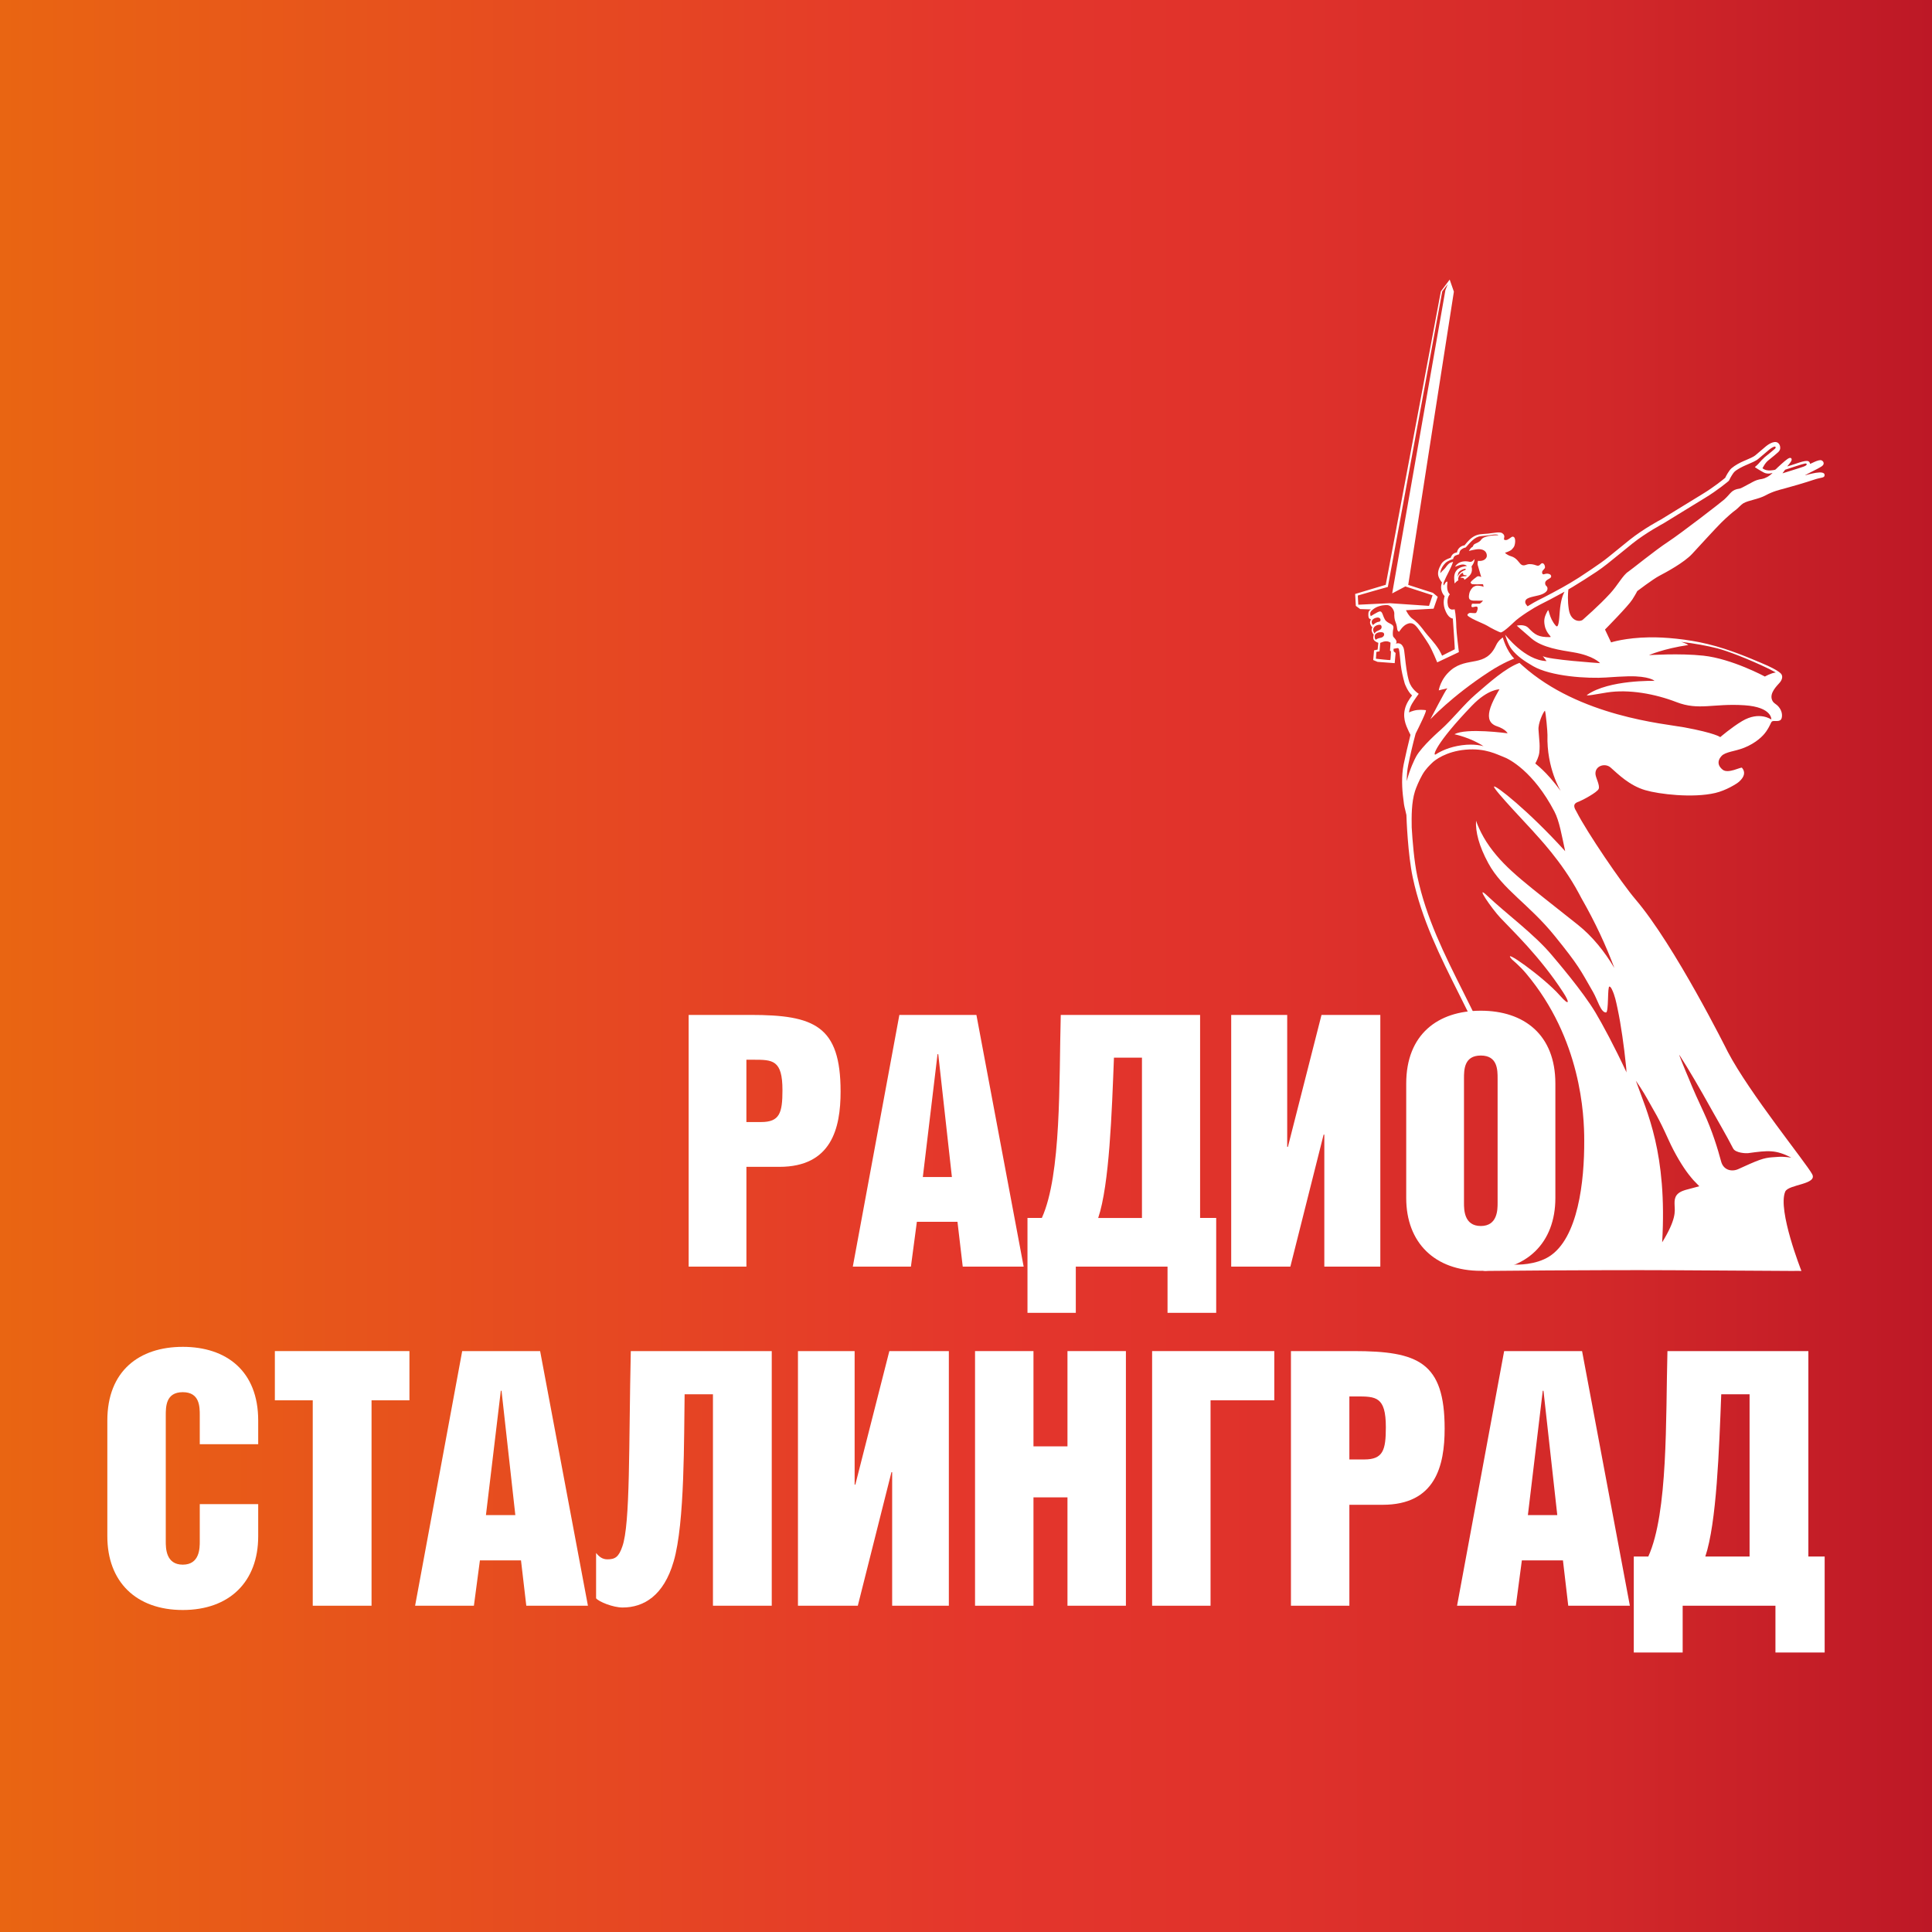
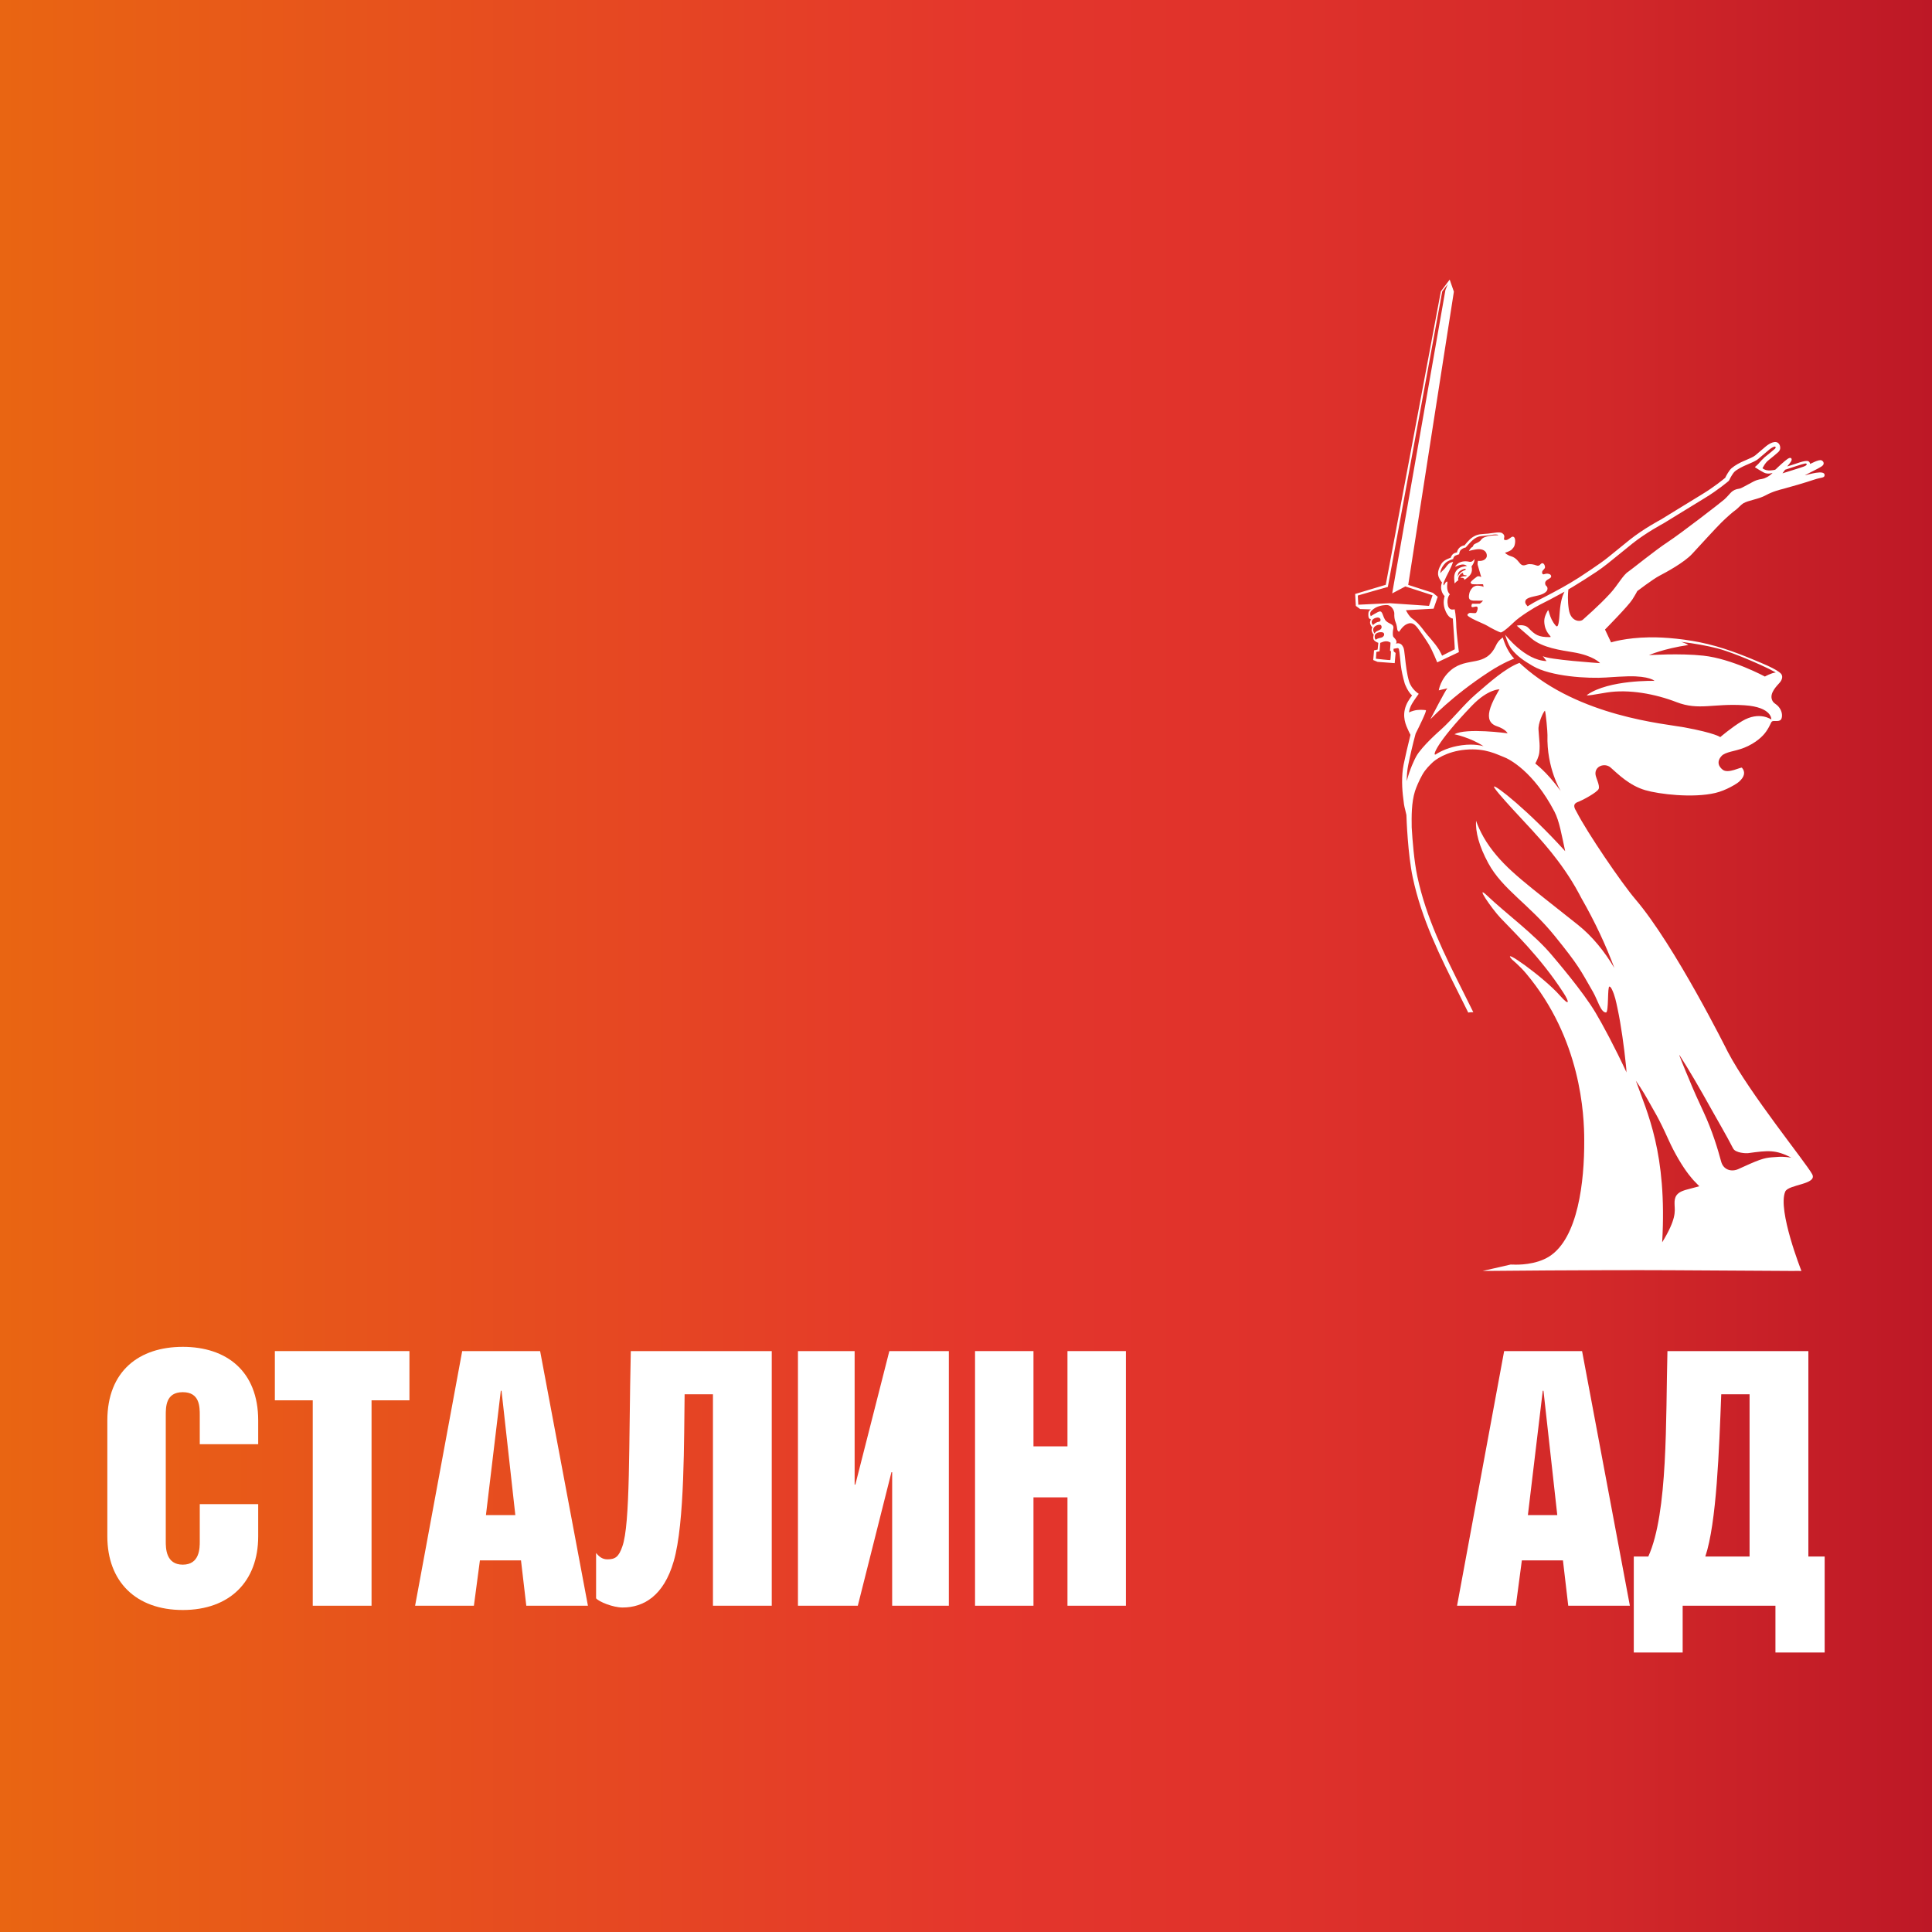
<svg xmlns="http://www.w3.org/2000/svg" id="_Слой_1" viewBox="0 0 900 900">
  <rect x="0" y="0" width="900" height="900" fill="#333333" stroke="none" />
  <defs>
    <linearGradient id="_Новый_образец_градиентной_залив" x1="0" y1="450" x2="900" y2="450" gradientUnits="userSpaceOnUse">
      <stop offset="0" stop-color="#e96512" />
      <stop offset=".51" stop-color="#e4362c" />
      <stop offset=".66" stop-color="#df322b" />
      <stop offset=".83" stop-color="#d22829" />
      <stop offset="1" stop-color="#bd1826" />
    </linearGradient>
  </defs>
  <rect width="900" height="900" style="fill:url(#_Новый_образец_градиентной_залив);" />
  <path d="M85.14,627.41c20.29,0,35.14,11.22,35.14,34.32v11.05h-27.22v-13.36c0-4.12,0-10.89-7.92-10.89s-7.92,6.76-7.92,10.89v58.57c0,3.13,0,10.89,7.92,10.89s7.92-7.75,7.92-10.89v-17.32h27.22v15.01c0,21.12-13.36,34.32-35.14,34.32s-35.14-13.2-35.14-34.32v-53.95c0-23.1,14.85-34.32,35.14-34.32Z" style="fill:#fff;" />
  <path d="M190.73,629.39v22.93h-17.65v95.69h-27.39v-95.69h-17.65v-22.93h62.69Z" style="fill:#fff;" />
  <path d="M251.61,629.39l22.27,118.62h-28.71l-2.47-21.12h-19.14l-2.8,21.12h-27.39l21.94-118.62h36.29ZM240.06,705.78l-6.43-57.91h-.33l-6.93,57.91h13.69Z" style="fill:#fff;" />
  <path d="M277.68,723.43c1.49,1.82,2.97,2.97,5.28,2.97,3.63,0,5.28-1.15,6.93-5.94,3.79-10.39,2.97-47.52,3.96-91.07h65.66v118.62h-27.39v-98.49h-13.2c-.33,19.47.16,60.05-5.11,77.87-4.62,16-14.02,21.45-23.76,21.45-4.46,0-11.05-2.64-12.37-4.29v-21.12Z" style="fill:#fff;" />
  <path d="M415.6,748.01v-62.2h-.33l-15.67,62.2h-27.88v-118.62h26.4v62.2h.33l15.84-62.2h27.72v118.62h-26.4Z" style="fill:#fff;" />
  <path d="M481.43,629.39v44.38h15.84v-44.38h27.22v118.62h-27.22v-50.48h-15.84v50.48h-27.22v-118.62h27.22Z" style="fill:#fff;" />
-   <path d="M593.62,629.39v22.93h-29.7v95.69h-27.22v-118.62h56.92Z" style="fill:#fff;" />
-   <path d="M630.57,629.39c30.03,0,42.4,5.11,42.4,36.13,0,17.32-4.29,35.47-28.87,35.47h-15.51v47.02h-27.22v-118.62h29.2ZM635.52,679.87c8.75,0,10.06-4.29,10.06-15.01,0-14.35-4.62-14.35-13.86-14.35h-3.13v29.37h6.93Z" style="fill:#fff;" />
  <path d="M736.99,629.39l22.27,118.62h-28.71l-2.47-21.12h-19.14l-2.8,21.12h-27.39l21.94-118.62h36.29ZM725.44,705.78l-6.43-57.91h-.33l-6.93,57.91h13.69Z" style="fill:#fff;" />
  <path d="M842.41,629.39v95.69h7.59v44.71h-22.93v-21.78h-43.22v21.78h-22.77v-44.71h6.77c9.24-20.46,8.08-64.01,8.91-95.69h65.66ZM815.02,725.08v-75.56h-13.2c-.99,25.74-2.15,59.89-7.42,75.56h20.62Z" style="fill:#fff;" />
-   <path d="M689.81,470.83c-20.06,0-34.74,11.09-34.74,33.92v53.33c0,20.87,13.37,33.92,34.74,33.92s34.74-13.05,34.74-33.92v-53.33c0-22.83-14.68-33.92-34.74-33.92ZM697.64,560.36c0,3.1,0,10.76-7.83,10.76s-7.83-7.66-7.83-10.76v-57.89c0-4.08,0-10.76,7.83-10.76s7.83,6.69,7.83,10.76v57.89ZM599.96,534.27h-.33v-61.48h-26.09v117.25h27.56l15.49-61.48h.33v61.48h26.09v-117.25h-27.4l-15.66,61.48ZM349.66,472.79h-28.86v117.25h26.91v-46.48h15.33c24.3,0,28.54-17.94,28.54-35.06,0-30.66-12.23-35.71-41.91-35.71ZM354.55,522.69h-6.85v-29.03h3.1c9.13,0,13.7,0,13.7,14.19,0,10.6-1.3,14.84-9.95,14.84ZM418.96,472.79l-21.69,117.25h27.07l2.77-20.87h18.92l2.45,20.87h28.38l-22.01-117.25h-35.88ZM429.89,548.3l6.85-57.24h.33l6.36,57.24h-13.54ZM559.04,472.79h-64.9c-.82,31.31.33,74.36-8.81,94.58h-6.69v44.19h22.51v-21.53h42.73v21.53h22.67v-44.19h-7.5v-94.58ZM531.97,567.38h-20.39c5.22-15.49,6.36-49.25,7.34-74.69h13.05v74.69Z" style="fill:#fff;" />
  <path d="M840.93,221.33c1.05-.55,1.97-1.04,2.34-1.23,1.42-.71,2.67-1.32,3.31-1.68,2.04-1.13,2.64-1.43,2.9-2.23.21-.68-.15-1.38-.93-1.74-1.28-.59-5.33,1.77-5.34,1.66-.1-.77-.53-1.37-1.52-1.38-1.16-.02-2.64.43-4.78,1.16-1.96.67-3.92,1.28-4.35,1.39,1.1-1.3,1.41-1.8,1.41-1.8,0,0,1.04-1.19.5-1.94-.15-.2-.53-.32-.96-.17-.93.33-2.63,1.8-5.5,4.47-.36.33-.52.61-1.07.99-1.08.29-3.1.47-4.14.17-.84-.24-1.39-.55-1.77-.85.05-.06,1.19-2.6,2.93-3.86,1.11-.81,4.19-3.46,4.46-3.72,1.06-1.11.89-1.97.81-2.57-.1-.7-.49-1.35-1.04-1.73-1.86-1.29-5.06,1.25-5.43,1.54-.74.6-4.09,3.44-5.14,4.36-.76.66-2.94,1.58-4.39,2.2l-.85.36c-1.81.78-4.08,1.95-5.76,3.39-1.15.98-2.53,3.52-2.96,4.47-.94.79-5.37,4.41-10.72,7.64-4.04,2.44-8.36,5.11-12.09,7.41-2.78,1.72-5.25,3.24-6.98,4.29-.33.18-8.19,4.34-14.69,9.52-1.98,1.58-3.9,3.15-5.74,4.65-1.53,1.25-2.96,2.41-4.33,3.51-3.84,3.15-12.51,8.7-13.47,9.38-1.28.81-2.62,1.63-4.15,2.56-4.1,2.49-12.75,7-15.16,8.17-.95.46-2.63,1.42-4.51,2.59-.06.03-.13.07-.19.1l-.05.03c-.49-.52-.97-1.25-1.04-1.68-.37-2.3,2.83-2.58,6.24-3.43,2.27-.57,4.12-1.69,4.1-3.08-.01-1.3-.78-1.1-1.02-2.04-.56-2.2,2.3-2.39,2.68-3.41.13-.35.07-1.07-.83-1.38-.9-.3-1.35-.24-2.59.12-.66.19-1.14-1.02-.36-1.86.78-.84,1.14-1.1.88-2.02-.35-1.27-1.12-1.46-1.6-1.16-.48.3-.87,1.14-1.83,1.02-.96-.12-1.39-.71-3.8-.72-1.43,0-2.56,1.25-3.96.06-.84-.72-1.96-3-4.5-3.72-1.94-.55-2.88-1.62-2.88-1.62,0,0,2.38-.76,3.12-1.5,1.38-1.4,1.28-1.77,1.52-2.74.1-.41.49-3.49-1.22-3.26-.43.06-1.92,1.5-2.88,1.56-.96.06-1.11-.25-.96-.78.32-1.16-.02-1.82-.83-2.41-1.11-.8-4.13-.07-6.71.2-2.56.26-4.54,0-6.93,1.54-2.06,1.32-3.9,3.89-3.9,3.89,0,0-1.83.13-2.97,1.78-.57.84-.58,1.56-.58,1.56,0,0-1.71.07-2.52,1.54-.44.81-.42.93-.42.93,0,0-3.28.9-4.41,2.92-1.23,2.2-2.08,4.36-.99,6.51.91,1.79,1.36,2.05,1.36,2.05,0,0-.75,1.75-.31,3.54.49,2.01,1.39,2.66,1.52,2.84-.13.46-.93,2.99.04,5.93,1.49,4.53,3.78,4.53,3.78,4.53,0,0,.35,5.43.6,8.72.25,3.29.3,5.6.3,5.6-.05-.02-5.9,2.98-5.9,2.98,0,0-.78-1.72-1.36-2.66-2.24-3.6-5.36-6.65-6.68-8.45-1.31-1.8-3.07-3.96-4.17-4.81-.25-.28-.69-.66-1.47-1.19-1.9-1.27-3.15-4.07-3.15-4.07l12.87-.72,1.92-5.54-2.25-1.85-11.49-3.69c1.97-13.03,21.27-136.6,21.27-136.6l-1.96-5.64v.04s-.06.04-.06.04v.03s-4.04,5.39-4.04,5.39l-25.68,136.7-14.25,4.27.32,5.56,1.95,1.42.05.05,5.06.17c-.45.25-1.1.71-1.19,1.51-.08.8-.15,2.33.41,2.74.56.41.78.39.78.39,0,0-.73,1.07-.32,2.21.41,1.14.97,1.55.97,1.55,0,0-.63.7-.24,1.87.39,1.16.87,1.46.87,1.46,0,0-.58,1.7.12,2.57.7.87,2.01,1.26,2.01,1.26l-.32,3.15-1.67.34-.39,4.53,2.03.85,7.98.6.42-4.76s-.73-.49-.86-.75c-.13-.26-.14-.74-.09-1.18.37-.08,1.04-.22,1.66-.3.45-.06.68.04.84.48.36,1.39.56,4.65.84,7.15.34,3.08,1.06,5.98,1.85,8.81.04.16,1.4,3.84,3.43,5.58-.55.73-1.34,1.83-1.93,2.88-2.98,5.24-1.51,9.74-.23,12.5.42,1,.9,2,1.42,2.99-.95,3.68-2.63,11.03-3.16,13.67-1.12,5.57-.79,11.53-.18,16.09.15,1.73.42,3.5.86,5.07.27,1.28.49,2.17.58,2.5.05,1.64.66,18.34,2.96,29.11,4.2,19.67,12.66,36.55,21.61,54.42,1.41,2.82,2.83,5.65,4.24,8.51.61-.11,1.25-.18,1.94-.18.14,0,.28.02.42.02-1.54-3.14-3.09-6.24-4.64-9.33-8.89-17.74-17.29-34.49-21.43-53.89-1.5-7.05-2.27-16.73-2.63-22.88-.08-5.07-.15-11.51,1.53-16.88.5-1.58,1.88-4.93,3.44-7.67,1.56-2.74,3.5-4.48,4.6-5.57,1.17-1.17,6.35-5.25,15.5-6.08,9.41-.85,14.81,2.34,17.63,3.34,2.74.97,14.04,6.82,23.78,25.47,2.31,4.42,3.41,11.1,5.01,18.47-17.28-19.05-32.57-30.98-33.14-30.09-.65,1,17.7,20.07,19.12,21.85.83,1.04,12.36,12.86,20.32,27.76.02.03.03.06.05.09.38.76.79,1.52,1.21,2.27,6.52,11.38,11.53,22.28,15.35,32.53-4.59-7.7-10.21-14.71-16.98-20.11-23.51-18.76-33.06-25.32-41.01-36.29-4.59-6.34-6.44-12.22-6.44-12.22-.29,5.16,1.32,11.71,5.7,19.78,6.67,12.3,18.93,19.03,30.98,33.95,11.2,13.86,11.75,15.49,17.85,26.12,2.18,3.8,3.57,9.5,5.99,9.5,1.39,0,.6-12.31,1.64-12.07.6.13.99,1,1.22,1.49,1.29,2.65,1.89,5.7,2.5,8.56.92,4.3,1.64,8.64,2.27,12.99.67,4.58,1.24,9.17,1.7,13.78.05.55.11,1.11.16,1.66.04.44-.04,1.21.14,1.61-5.51-11.9-11.43-22.86-14.52-28.01-6.07-10.11-18.14-24.11-20.31-26.71-8.14-9.74-21.46-19.47-30.08-27.67-6.19-5.9,2.09,5.98,6.04,10.21,5.57,5.97,18.37,17.94,29.33,34.81,3.11,4.78,2.93,6.54-1.47,1.53-7.66-8.72-28.06-23.12-22.37-16.83,0,0,3.59,2.95,6.5,6.42,25.71,30.56,27.13,65.97,27.13,77.77.11,19.23-2.89,45.52-16.22,54.07-6.39,4.1-15.06,3.91-16.63,3.84v-.03c-.19,0-.37.03-.55.03-.28,0-.56-.02-.83-.04l-13.1,3s52-.53,87.93-.34l57.3.34h0c.05,0,.1-.02.14-.03,1.6,0,2.69.01,3.14.02,0,0-11.19-28.24-7.56-36.93,1.44-3.45,15.2-3.3,12.55-8.17-2.92-5.36-29.28-37.81-39.29-56.96-.28-.54-24.65-49.54-43-71.03-6.53-7.65-22.52-31.13-27.47-40.84-2.28-3.55-.34-4.18,1.16-4.73,1.41-.52,8.54-4.27,9.17-5.92.62-1.64-1.31-5.01-1.49-6.73-.42-3.94,4.43-5.5,7.03-3.2,3.62,3.19,8.77,8.38,16.15,10.55,6.36,1.87,22.18,3.78,32.66,1.3,4.96-1.17,9.93-4.25,11.04-5.24,2.54-2.26,3.06-4.52,1.35-6.5-.42-.49-6.45,2.96-9,.9-4.19-3.39-.22-6.74.16-6.97,2.82-1.77,6.77-1.63,11.73-4.07,5.32-2.62,7.71-5.76,8.4-6.77,2.12-3.14,2.07-4.13,2.67-4.62.92-.75,3.85.63,4.51-1.54.39-1.28.25-3.34-1.31-5.25-1.33-1.63-2.56-1.59-3.2-3.43-1.1-3.17,2.3-6.38,3.63-7.91,1.19-1.37,1.4-2.84.88-3.71h0,0c0-.06-.29-1.65-9.62-5.52-4.83-2.01-14.26-6.18-24.76-8.73-9.65-2.35-20.2-3.25-27.22-3.14-11.22.18-17.84,2.36-17.84,2.36l-2.83-5.99s10.84-10.98,12.71-13.95c1.87-2.97,2.31-3.96,2.31-3.96,0,0,7.36-5.6,10.33-7.14,2.97-1.54,11.54-6.15,15.27-10.22,3.74-4.06,10.88-11.87,13.52-14.5,2.64-2.63,5.6-5.16,6.59-5.82.99-.66,2.68-2.62,3.69-3.21,2.45-1.44,7.03-1.86,10.44-3.73,3.41-1.87,6.91-2.68,8.08-2.98,2.91-.76,10.64-3,14.41-4.29,3.42-1.17,4.85-.71,4.95-2.07.2-2.84-7.94-.21-9.07.02ZM782.37,491.5c4.23,6.54,9.46,15.51,15,25.49,1.96,3.54,7.09,12.31,9.97,17.97,1.13,2.24,6.21,2.32,6.86,2.24,9.64-1.32,12.85-1.67,20.26,2.04.02.01-3.66-.51-5.75-.35-5.06.39-6.19.04-13.71,3.36-1.07.47-3.14,1.41-5.24,2.36-3.18,1.43-6.94.4-7.99-3.53-1.52-5.74-4.2-14.52-8.16-23.01-6.24-13.39-5.53-12.57-8.28-18.86-.46-1.06-3.59-8.68-2.96-7.7ZM767.6,512.31c3.1,5.69,4.58,7.39,9.76,18.86,2.81,6.23,6.46,12.27,9.26,15.88.89,1.14,1.64,2.02,2.23,2.71l2.75,2.84-6.43,1.72c-.21.07-.43.14-.66.22-4.66,1.53-4.51,4.41-4.41,7.09.1,2.59.89,6.21-5.8,17.09,2.42-41.76-7.09-60.57-12.26-75.29,0,0,3.48,5.03,5.56,8.87ZM632.74,281.7c-.06-.8-.19-3.34-.23-4.28.51-.22,14-4,14-4l25.34-137.69,2.58-3.38-1.1,2.76-24.8,141.32,6.14-3.24,12.67,4.11-1.65,4.94-18.31-1.25-14.63.71ZM639.06,290.29c-.51-1.98,1.88-2.55,2.5-2.61.41-.04,1.02.02,1.39.52.15.21.27.65.03,1.07-.26.47-.77.33-1.3.52-1.02.37-1.7,1.01-2.05,1.38-.27-.25-.52-.71-.57-.88ZM639.77,294c-.61-2.08,1.85-2.89,2.36-2.92.4-.03,1.04-.2,1.35.43.14.27.43,1.34-.83,1.94-1.21.57-1.59.68-2.02,1.19-.1.12-.27.39-.26.45-.24-.17-.4-.4-.6-1.08ZM640.93,298.1c-.2-.23-.49-.64-.53-1.12-.12-1.34.48-1.71.48-1.71,0,0,.79-.85,2.57-.77,1.19.05,1.34.59,1.34,1.08,0,.68-.67,1.36-1.55,1.51-.84.14-2.27.59-2.31,1.01ZM647.67,307.45c-.1.19-6.72-.59-6.72-.59l.22-3.16,1.47-.29.33-3.95c.47-.18,1.18-.45,1.54-.55,2.12-.57,3.26.49,3.26.49l-.24,3.71.44.29s-.15,3.76-.29,4.05ZM677.56,342.05s7.5,1.54,13.51,5.56c-.44-.07-4.02-1.29-10.13-.45-5.89.81-9.8,2.78-12.07,4.24-1.74,1.12-.26-4.91,16.84-22.7,7.46-7.76,12.8-7.58,12.8-7.58,0,0-3.7,5.95-4.61,9.92-.8,3.47-.12,6.08,3.48,7.3,4.12,1.39,4.91,3.26,4.91,3.26,0,0-19.36-2.67-24.73.45ZM715.2,355.62c.43-.71,1.65-3.07,1.87-5.1.24-2.19.16-3.99,0-5.63-.16-1.64-.26-3.9-.36-4.76-.36-3.05,2.21-8.48,2.97-9.09.43.94,1.23,10.02,1.19,11.35-.47,15.45,6.18,26.1,6.18,26.1-7.09-9.67-11.69-12.47-11.85-12.87ZM786.5,300.49c-.8-.58-1.99-1.07-3.38-1.49,6.37.75,12.18,1.83,16.93,3.04,4.62,1.18,14.37,4.9,24.02,9.55.62.3,2.13,1.11,3.17,1.67-2.32.28-5.08,1.9-5.08,1.9,0,0-15.32-8.28-28.7-9.73-11.07-1.2-25.31-.24-25.31-.24,0,0,6.62-2.98,18.34-4.72ZM748.46,315.58c3.58-.24,7.45-.48,10.03-.53,9.89-.21,12.26,2.13,12.26,2.13,0,0-21.19-.6-31.36,6.48-1.18.82,4.66-.34,9.1-1.06,10.34-1.66,22.71.69,32.47,4.47,10.48,4.06,17.09.5,31.7,1.47,12.98.86,12.5,6.66,12.5,6.66,0,0-5.53-4.11-13.63.72-4.93,2.94-10.17,7.46-10.17,7.46,0,0-2.18-1.85-16.76-4.55-9.26-1.71-48.76-5.01-75.26-28.67-.56-.5-1.05-.97-1.51-1.37-6.68,2.52-13.93,9.09-20.32,14.59-5.72,4.93-10.58,11.39-16.35,16.58,0,0-8.89,7.7-11.5,12.52-.61,1.12-2.95,5.79-4.34,11.39,0-2.48.19-5.03.68-7.47.54-2.69,1.08-5.05,1.55-7.09.58-2.53,1.28-5.28,1.91-7.57,1.54-3.05,5.4-10.84,4.74-10.92-1.37-.18-3.56-.32-5.58.23-.91.25-1.65.53-2.26.82.16-1.24.56-2.57,1.37-3.98.9-1.58,3.18-4.69,3.18-4.69,0,0-3.38-2.01-4.53-5.83-1.03-3.43-1.52-7.87-1.87-11.11-.3-2.72-.45-4.05-.78-4.71-.55-1.11-1.3-2.09-2.98-1.85-.16.02-.34.05-.52.09.17-.24.33-.46.33-.63.04-1.33-1.5-2.2-1.64-2.86-.17-.79-.11-2.36.1-3.22.71-2.87-2.52-2.11-3.91-4.55-1.33-2.34-1.04-4.62-3.4-3.32-.89.49-2.52,1.36-3.18,1.84-.64-1.76.05-2.38,1.42-3.44h0s0,0,0,0h0c.29-.19.63-.41.83-.52,1.88-1.05,4.67-1.4,5.83-1.17,1.82.37,2.96,2.69,2.91,3.9-.05,1.22.04,2.76.62,4.08.58,1.32.63,2.68.78,3.41.15.73.78,1.02.78,1.02,1.71-2.41,2.89-3.58,4.97-4.02,1.15.07,2.1-.17,4.49,3.28.46.67,2.78,3.88,4.44,6.61,1.65,2.73,3.91,8.36,3.91,8.36l10.09-4.77s-1.15-9.37-1.19-11.57c-.1-5.74-.78-8.38-.78-8.38,0,0-1.27.33-1.92-.07-.28-.17-.93-.41-1.23-1.81-.73-3.46.93-5.1.93-5.1-1-.87-1.52-2.73-1.17-5.1.25-1.7-.94-.52-1.66.96-.24-.34-.23-.94.07-1.68,1.28-3.2,3.15-6,4.25-9.3,0,0-.67.16-1.3.42-.62.26-1.43,1.09-2.18,2.21-.52.77-1.77,1.67-2.45,2.67-.02-.09-.03-2.38,2.37-4.78,1.14-1.14,3.6-1.84,3.6-1.84,0,0,.11-1.18,1.07-1.62.7-.33,1.72-.6,1.72-.6,0,0,.08-1.52.96-2.18.88-.66,1.38-.81,2.08-.96,1.89-2.05,4.06-5.01,7.03-5.28,2.24-.2,4.51-.49,5.54-.68.27-.05,2.36-.35,2.63.24-1.79-.01-4.03.09-6.11.82-1.72.6-1.78,1.26-2.26,1.74-.48.48-1.5,1.02-1.98,1.2-.48.18-1.02.48-1.26.9-.24.42-.12.66-.72.96-.6.3-1.39,1.7-1.39,1.7,0,0,3.11-.87,4.79-.83,2.29.05,3.65,1.31,3.58,3.18-.04,1.01-1.27,2.62-4.13,2.26,0,0-.36,1.25-.07,2.09.26.77.8,2.67,1.08,3.71.05.19.1.38.16.58.02.07.03.11.03.11,0,0,0,.01.01.01.09.31.19.61.28.87.19.59-1.15-.94-2.32.27l-1.17.89c-.57.51-1.59,1.3-1.39,1.7.2.4.43.59,1,.67.52.07,3.34.06,4.17-.01.2.02.41.03.6.04,0,0,0,0,0,.01-.02.01.09.5.24,1.19-1.02-.57-2.92-.59-2.97-.56-.54-.01-1.02.17-1.53.43-.86.44-1.85,1.82-2.15,3.2-.57,2.61-.02,3.47,2.96,3.32,0,0,.02.01.02.01,1.38.07,2.07,0,3.14,0,.09,0,.18-.01.28-.03-.67.95-1.5,1.43-1.5,1.43,0,0-.66.02-.95.04-1.86.12-2.64-.18-2.76.18-.97,2.9,2.09.26,2.64,1.5.24.54-.14,1.75-.59,2.47-.39.61-2.73-.15-3.38.26-1.43.89-.7,1.28,1.57,2.58,1.61.92,6.07,2.67,7.03,3.33.96.66,5.82,3.19,6.3,3.06,1.53-.4,5.71-4.47,5.83-4.59,2.72-2.75,10.02-7.24,12.25-8.31,1.82-.88,7.18-3.66,11.5-6.06-.88,1.62-1.81,4.39-2.2,9.18-.32,4.36-.57,8.12-1.88,6.61-3.28-3.75-3.09-8.1-3.72-7-1.65,2.92-1.85,4.47-1.44,6.79.75,4.25,3.85,5.54,2.42,5.56-5.29.06-6.95-1.1-9.97-4.26-1.92-2.01-5.43-1.07-5.43-1.07,0,0,2.97,2.64,6.9,6,5.03,4.29,13.67,5.44,19.4,6.39,9.64,1.61,12.5,5.07,12.5,5.07,0,0-24.66-1.64-26.73-3.33l1.79,2.36c-10.08-.28-19.27-12.27-19.27-12.27,0,0,1.12,4.34,2.97,6.7,2.61,3.34,5.95,5.57,9.99,7.91,8.29,4.8,25.21,5.91,34.36,5.3ZM820.96,223.09c-2.03.28-3.1.71-4.24,1.3-3.12,1.61-5.55,3.1-6.31,3.21-3.98.57-3.95,2.13-7.14,5.05-1.32,1.21-20.22,15.82-26.26,19.78-6.04,3.95-17.25,13.08-18.46,13.85-2.56,1.63-4.86,6.23-8.44,10.14-5.47,5.98-12.08,11.58-12.66,12.17-1.18,1.22-5.73,1.19-6.64-4.71-.64-4.14-.4-7.59-.2-9.3.73-.42,1.41-.82,1.99-1.17,4.23-2.57,6.98-4.34,11.2-7.12,3.02-1.99,6.72-5.01,11-8.51,1.83-1.5,3.75-3.06,5.72-4.64,6.33-5.04,14.27-9.25,14.4-9.33,1.79-1.08,4.26-2.61,7.05-4.33,3.73-2.3,8.04-4.96,12.08-7.4,6.17-3.72,10.99-7.83,11.2-8l.29-.39c.67-1.51,1.83-3.28,2.31-3.79,1.14-1.19,3.85-2.52,5.38-3.18l.84-.36c1.76-.75,3.95-1.67,4.97-2.56,1.04-.91,4.36-3.72,5.09-4.31.94-.77,2.37-1.62,2.79-1.44.03.02.61.3-.09.99-.03.03-3.14,2.71-4.18,3.46-.49.36-.93.78-1.32,1.21-.41.37-.8.73-1.06,1.06-1.79,2.24-2.93,2.74-2.74,2.87,1.58,1.1,3.71,2.25,3.71,2.25,1.55,1,3.29.8,4.49.4-1.4,1.52-3.53,2.6-4.77,2.77ZM830.34,220.5c.53-.6.69-1.04,1.24-1.68,0,0,3.37-1.11,5.1-1.67,4.41-1.43,4.75-1.42,4.93-.96.21.53-.91.98-1.49,1.2-1.46.55-8.84,2.8-9.78,3.11Z" style="fill:#fff;" />
  <path d="M696.95,300.54c-4.88,10.64-13.35,5.18-21.03,11.61-4.96,4.16-5.69,9.45-5.69,9.45,0,0,2.13-.55,4.01-.96-.9.81-7.71,14.08-7.91,14.41-.2.33,9.5-10.47,27.55-22.21,6.49-4.22,11.51-6.05,11.51-6.05-3.76-3.76-5.32-9.83-5.32-9.83,0,0-2.04,1.24-3.12,3.58Z" style="fill:#fff;" />
  <path d="M681.54,266.78c-.1,1.28.49,1.07,1.73,1.27-.1.12-.2.25-.3.37-.47.03-.96-.03-1.42.07-.42.1-.9.19-1.28.72,1.16-.17,1.91.07,1.88.92,2.73-1.8,4.05-3.25,3.36-6.28.81-1.15,1.32-2,1.42-3.43-.85.85-1.11,1.4-2.34,1.29-5.14-1.13-6.78,2.3-6.78,2.3,2.08-.76,3.81-1.71,5.6-.37-1.19.11-3.56.5-4.83,1.99-1.69,1.99-1.06,4.49-.98,6.1.01.28.89-1.13,1.78-1.37-.18-.6-.16-.82.08-1.49.31-1.06,1.22-1.85,2.08-2.09ZM679.29,268.14c-.1.34-.18.54-.18.54,0,0-.18-1.48.57-2.31.75-.83,2.16-1.32,2.6-1.4.44-.08.52.05.52.05-.04.15-.09.29-.13.44,0,0-1.58.6-2.23,1.25-.65.65-1.04,1.09-1.14,1.43Z" style="fill:#fff;" />
</svg>